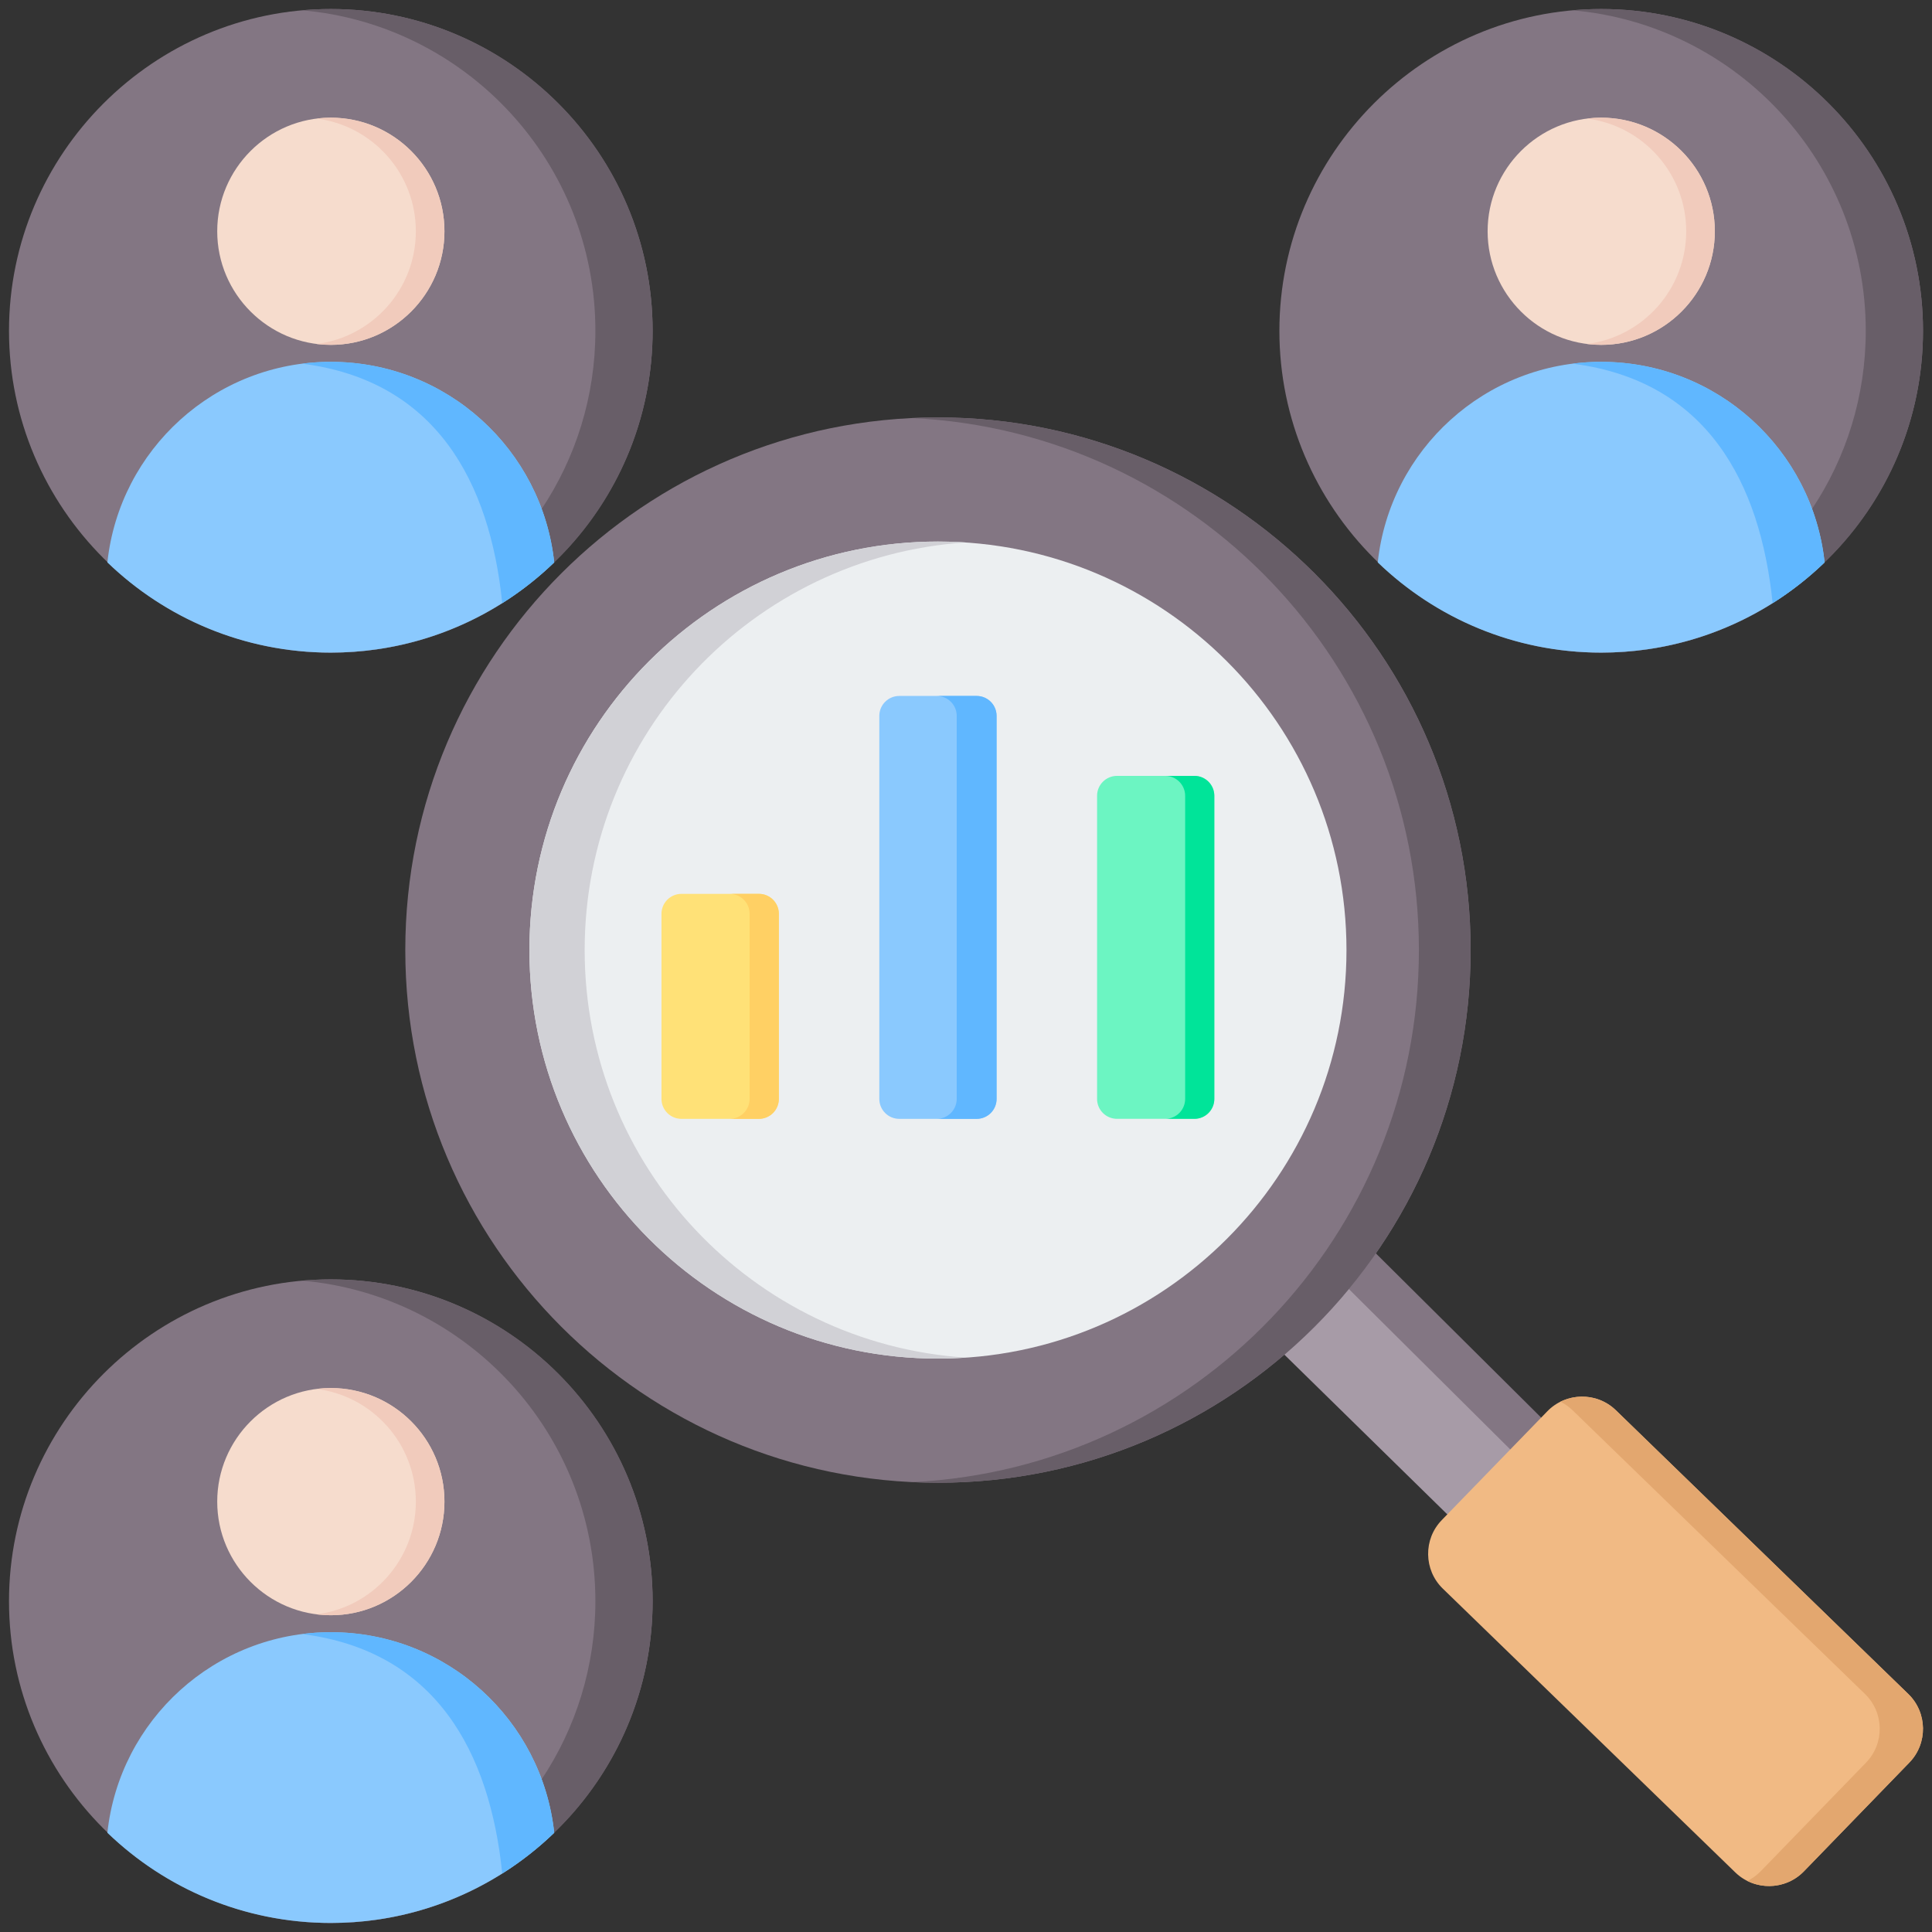
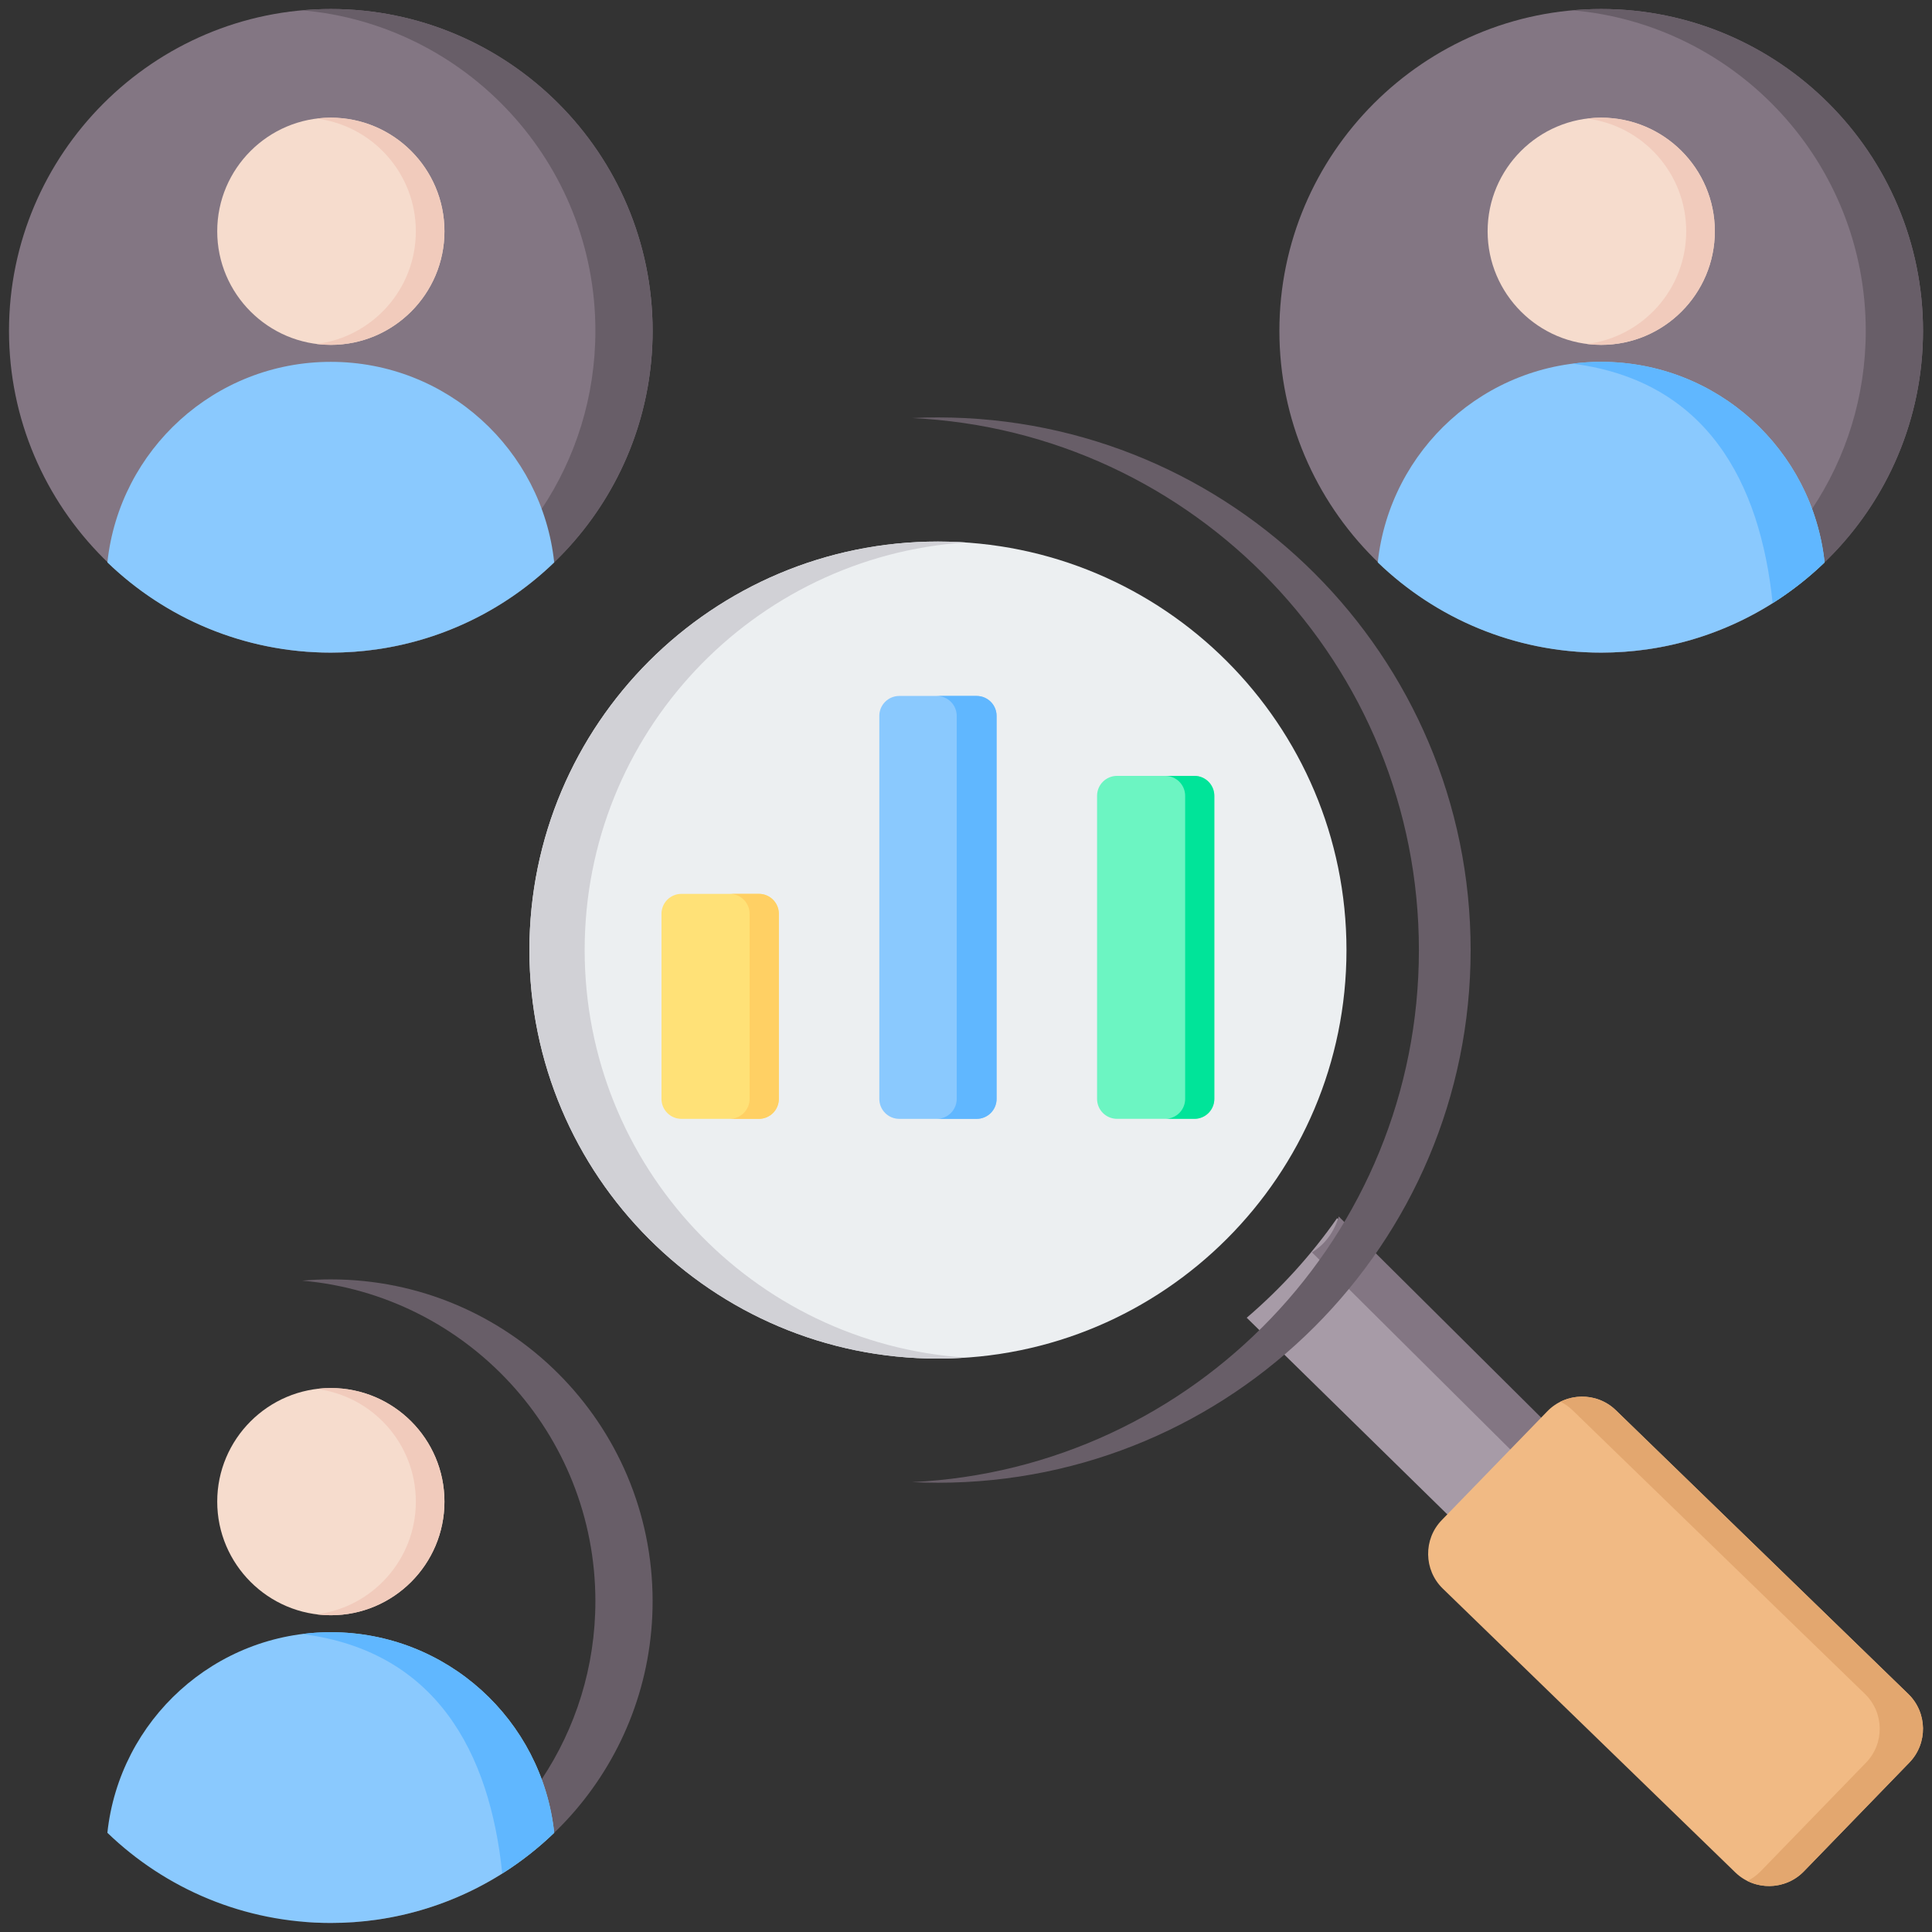
<svg xmlns="http://www.w3.org/2000/svg" width="76" height="76" viewBox="0 0 76 76" fill="none">
  <rect x="0" y="0" width="76" height="76" fill="#333333" stroke="none" />
  <path fill-rule="evenodd" clip-rule="evenodd" d="M52.597 47.92C51.581 49.373 50.386 50.688 49.043 51.837L58.711 61.314L62.392 57.52L52.597 47.92Z" fill="#A79BA7" />
  <path fill-rule="evenodd" clip-rule="evenodd" d="M52.664 47.855C52.474 48.48 52.118 48.952 51.61 49.266L61.214 58.81L62.392 57.52L52.664 47.855Z" fill="#837683" />
  <path fill-rule="evenodd" clip-rule="evenodd" d="M70.956 73.618L75.109 69.334C75.839 68.583 75.821 67.37 75.07 66.64L63.562 55.474C62.811 54.744 61.598 54.765 60.868 55.516L56.715 59.797C55.985 60.547 56.003 61.76 56.754 62.49L68.262 73.656C69.013 74.386 70.226 74.368 70.956 73.618Z" fill="#F1BA84" />
  <path fill-rule="evenodd" clip-rule="evenodd" d="M61.86 55.475L73.368 66.641C74.119 67.371 74.137 68.584 73.407 69.335L69.253 73.619C69.098 73.774 68.925 73.901 68.739 73.993C69.461 74.352 70.364 74.225 70.956 73.619L75.11 69.335C75.84 68.584 75.822 67.371 75.071 66.641L63.563 55.475C62.971 54.901 62.089 54.791 61.384 55.14C61.557 55.225 61.715 55.338 61.86 55.475Z" fill="#E3A76F" />
-   <path fill-rule="evenodd" clip-rule="evenodd" d="M36.897 16.42C48.468 16.42 57.851 25.798 57.851 37.374C57.851 48.945 48.468 58.327 36.897 58.327C25.322 58.327 15.943 48.945 15.943 37.374C15.943 25.798 25.322 16.42 36.897 16.42Z" fill="#837683" />
  <path fill-rule="evenodd" clip-rule="evenodd" d="M36.897 16.42C48.468 16.42 57.851 25.798 57.851 37.374C57.851 48.945 48.468 58.327 36.897 58.327C36.555 58.327 36.216 58.317 35.878 58.303C46.977 57.77 55.816 48.603 55.816 37.374C55.816 26.14 46.977 16.974 35.878 16.445C36.216 16.427 36.555 16.42 36.897 16.42Z" fill="#685E68" />
  <path fill-rule="evenodd" clip-rule="evenodd" d="M36.897 21.303C45.77 21.303 52.967 28.497 52.967 37.373C52.967 46.246 45.77 53.444 36.897 53.444C28.02 53.444 20.826 46.246 20.826 37.373C20.826 28.497 28.02 21.303 36.897 21.303Z" fill="#ECEFF1" />
  <path fill-rule="evenodd" clip-rule="evenodd" d="M36.897 21.303C37.261 21.303 37.622 21.313 37.983 21.338C29.611 21.898 22.999 28.861 22.999 37.373C22.999 45.882 29.611 52.848 37.983 53.405C37.622 53.43 37.261 53.444 36.897 53.444C28.02 53.444 20.826 46.25 20.826 37.373C20.826 28.497 28.02 21.303 36.897 21.303Z" fill="#D1D1D6" />
  <path fill-rule="evenodd" clip-rule="evenodd" d="M34.59 28.161C34.59 27.953 34.672 27.754 34.82 27.607C34.967 27.46 35.166 27.377 35.374 27.377H38.419C38.627 27.377 38.826 27.46 38.973 27.607C39.12 27.754 39.203 27.953 39.203 28.161V43.229C39.203 43.437 39.12 43.636 38.973 43.783C38.826 43.93 38.627 44.013 38.419 44.013C37.569 44.013 36.223 44.013 35.374 44.013C35.166 44.013 34.967 43.93 34.82 43.783C34.672 43.636 34.59 43.437 34.59 43.229C34.59 40.431 34.59 30.959 34.59 28.161Z" fill="#8AC9FE" />
  <path fill-rule="evenodd" clip-rule="evenodd" d="M36.851 27.377H38.419C38.627 27.377 38.827 27.46 38.974 27.607C39.121 27.754 39.203 27.953 39.203 28.161V43.229C39.203 43.437 39.121 43.636 38.974 43.783C38.827 43.93 38.627 44.013 38.419 44.013H36.851C37.059 44.013 37.258 43.93 37.405 43.783C37.552 43.636 37.635 43.437 37.635 43.229V28.161C37.635 27.953 37.552 27.754 37.405 27.607C37.258 27.46 37.059 27.377 36.851 27.377Z" fill="#60B7FF" />
  <path fill-rule="evenodd" clip-rule="evenodd" d="M43.156 31.306C43.156 30.872 43.507 30.521 43.941 30.521H46.985C47.418 30.521 47.769 30.872 47.769 31.306V43.228C47.769 43.661 47.418 44.012 46.985 44.012C45.971 44.012 44.956 44.012 43.941 44.012C43.507 44.012 43.156 43.661 43.156 43.228C43.156 39.015 43.156 35.519 43.156 31.306Z" fill="#6CF5C2" />
  <path fill-rule="evenodd" clip-rule="evenodd" d="M45.837 30.521H46.984C47.417 30.521 47.768 30.872 47.768 31.306V43.228C47.768 43.661 47.417 44.012 46.984 44.012H45.837C46.27 44.012 46.621 43.661 46.621 43.228V31.306C46.621 30.872 46.27 30.521 45.837 30.521Z" fill="#00E499" />
  <path fill-rule="evenodd" clip-rule="evenodd" d="M26.021 35.946C26.021 35.738 26.104 35.539 26.251 35.392C26.398 35.245 26.598 35.162 26.806 35.162H29.853C30.061 35.162 30.261 35.245 30.408 35.392C30.555 35.539 30.637 35.738 30.637 35.946V43.228C30.637 43.437 30.555 43.636 30.408 43.783C30.261 43.93 30.061 44.013 29.853 44.013C29.003 44.013 27.655 44.013 26.806 44.013C26.598 44.013 26.398 43.93 26.251 43.783C26.104 43.636 26.021 43.437 26.021 43.228C26.021 41.55 26.021 37.625 26.021 35.946Z" fill="#FFE177" />
  <path fill-rule="evenodd" clip-rule="evenodd" d="M28.703 35.162H29.853C30.061 35.162 30.261 35.245 30.408 35.392C30.555 35.539 30.638 35.738 30.638 35.946V43.228C30.638 43.437 30.555 43.636 30.408 43.783C30.261 43.93 30.061 44.013 29.853 44.013H28.703C28.911 44.013 29.111 43.93 29.258 43.783C29.405 43.636 29.487 43.437 29.487 43.228V35.946C29.487 35.738 29.405 35.539 29.258 35.392C29.111 35.245 28.911 35.162 28.703 35.162Z" fill="#FFD064" />
-   <path fill-rule="evenodd" clip-rule="evenodd" d="M13.013 75.644C19.985 75.644 25.672 69.959 25.672 62.987C25.672 56.015 19.985 50.328 13.013 50.328C6.042 50.328 0.354 56.015 0.354 62.987C0.354 69.959 6.042 75.644 13.013 75.644Z" fill="#837683" />
  <path fill-rule="evenodd" clip-rule="evenodd" d="M23.421 62.987C23.421 65.576 22.643 67.984 21.31 69.99C20.795 70.763 20.197 71.478 19.529 72.119C17.508 74.06 14.844 75.335 11.888 75.595C12.258 75.628 12.634 75.644 13.014 75.644C13.628 75.644 14.233 75.601 14.825 75.516C14.902 75.505 14.978 75.493 15.053 75.481C21.075 74.507 25.672 69.283 25.672 62.987C25.672 55.996 20.004 50.328 13.014 50.328C12.634 50.328 12.258 50.345 11.888 50.377C18.352 50.947 23.421 56.374 23.421 62.987Z" fill="#685E68" />
  <path fill-rule="evenodd" clip-rule="evenodd" d="M13.013 64.207C8.453 64.207 4.699 67.662 4.224 72.097C6.501 74.293 9.599 75.644 13.013 75.644C13.628 75.644 14.233 75.601 14.825 75.516C17.516 75.13 19.936 73.897 21.801 72.097C21.327 67.661 17.573 64.207 13.013 64.207Z" fill="#8AC9FE" />
  <path fill-rule="evenodd" clip-rule="evenodd" d="M11.889 64.279C17.15 64.947 19.27 68.929 19.757 73.699C20.494 73.236 21.179 72.698 21.801 72.097C21.327 67.661 17.573 64.207 13.013 64.207C12.632 64.207 12.257 64.231 11.889 64.279Z" fill="#60B7FF" />
  <path fill-rule="evenodd" clip-rule="evenodd" d="M13.014 63.539C15.476 63.539 17.484 61.531 17.484 59.07C17.484 56.608 15.476 54.602 13.014 54.602C10.553 54.602 8.545 56.608 8.545 59.07C8.545 61.531 10.553 63.539 13.014 63.539Z" fill="#F6DCCD" />
  <path fill-rule="evenodd" clip-rule="evenodd" d="M16.358 59.07C16.358 61.349 14.653 63.228 12.451 63.505C12.635 63.527 12.823 63.539 13.013 63.539C15.482 63.539 17.482 61.539 17.482 59.07C17.482 56.602 15.482 54.602 13.013 54.602C12.823 54.602 12.635 54.614 12.451 54.636C14.653 54.913 16.358 56.792 16.358 59.07Z" fill="#F1CBBC" />
  <path fill-rule="evenodd" clip-rule="evenodd" d="M13.013 25.672C19.985 25.672 25.672 19.986 25.672 13.014C25.672 6.043 19.985 0.355 13.013 0.355C6.042 0.355 0.354 6.043 0.354 13.014C0.354 19.986 6.042 25.672 13.013 25.672Z" fill="#837683" />
  <path fill-rule="evenodd" clip-rule="evenodd" d="M23.421 13.014C23.421 15.604 22.643 18.011 21.31 20.017C20.795 20.79 20.197 21.505 19.529 22.146C17.508 24.087 14.844 25.362 11.888 25.622C12.258 25.655 12.634 25.672 13.014 25.672C13.628 25.672 14.233 25.628 14.825 25.543C14.902 25.533 14.978 25.521 15.053 25.509C21.075 24.534 25.672 19.31 25.672 13.014C25.672 6.023 20.004 0.355 13.014 0.355C12.634 0.355 12.258 0.372 11.888 0.405C18.352 0.974 23.421 6.402 23.421 13.014Z" fill="#685E68" />
  <path fill-rule="evenodd" clip-rule="evenodd" d="M13.013 14.234C8.453 14.234 4.699 17.689 4.224 22.124C6.501 24.32 9.599 25.672 13.013 25.672C13.628 25.672 14.233 25.628 14.825 25.543C17.516 25.157 19.936 23.924 21.801 22.124C21.327 17.688 17.573 14.234 13.013 14.234Z" fill="#8AC9FE" />
-   <path fill-rule="evenodd" clip-rule="evenodd" d="M11.889 14.306C17.15 14.975 19.27 18.956 19.757 23.727C20.494 23.263 21.179 22.725 21.801 22.124C21.327 17.688 17.573 14.234 13.013 14.234C12.632 14.234 12.257 14.258 11.889 14.306Z" fill="#60B7FF" />
  <path fill-rule="evenodd" clip-rule="evenodd" d="M13.014 13.566C15.476 13.566 17.484 11.559 17.484 9.098C17.484 6.635 15.476 4.629 13.014 4.629C10.553 4.629 8.545 6.635 8.545 9.098C8.545 11.559 10.553 13.566 13.014 13.566Z" fill="#F6DCCD" />
  <path fill-rule="evenodd" clip-rule="evenodd" d="M16.358 9.098C16.358 11.376 14.653 13.256 12.451 13.532C12.635 13.555 12.823 13.566 13.013 13.566C15.482 13.566 17.482 11.566 17.482 9.098C17.482 6.629 15.482 4.629 13.013 4.629C12.823 4.629 12.635 4.641 12.451 4.663C14.653 4.94 16.358 6.819 16.358 9.098Z" fill="#F1CBBC" />
  <path fill-rule="evenodd" clip-rule="evenodd" d="M62.987 25.672C69.959 25.672 75.646 19.986 75.646 13.014C75.646 6.043 69.959 0.355 62.987 0.355C56.016 0.355 50.328 6.043 50.328 13.014C50.328 19.986 56.016 25.672 62.987 25.672Z" fill="#837683" />
  <path fill-rule="evenodd" clip-rule="evenodd" d="M73.394 13.014C73.394 15.604 72.617 18.011 71.283 20.017C70.769 20.79 70.171 21.505 69.503 22.146C67.481 24.087 64.817 25.362 61.861 25.622C62.232 25.655 62.607 25.672 62.987 25.672C63.602 25.672 64.207 25.628 64.799 25.543C64.875 25.533 64.952 25.521 65.026 25.509C71.049 24.534 75.646 19.31 75.646 13.014C75.646 6.023 69.978 0.355 62.987 0.355C62.607 0.355 62.232 0.372 61.861 0.405C68.326 0.974 73.394 6.402 73.394 13.014Z" fill="#685E68" />
  <path fill-rule="evenodd" clip-rule="evenodd" d="M62.987 14.234C58.427 14.234 54.673 17.689 54.197 22.124C56.474 24.32 59.572 25.672 62.987 25.672C63.601 25.672 64.207 25.628 64.799 25.543C67.49 25.157 69.909 23.924 71.775 22.124C71.301 17.688 67.547 14.234 62.987 14.234Z" fill="#8AC9FE" />
  <path fill-rule="evenodd" clip-rule="evenodd" d="M61.862 14.306C67.124 14.975 69.243 18.956 69.731 23.727C70.468 23.263 71.153 22.725 71.775 22.124C71.301 17.688 67.546 14.234 62.986 14.234C62.605 14.234 62.23 14.258 61.862 14.306Z" fill="#60B7FF" />
  <path fill-rule="evenodd" clip-rule="evenodd" d="M62.987 13.566C65.45 13.566 67.457 11.559 67.457 9.098C67.457 6.635 65.45 4.629 62.987 4.629C60.526 4.629 58.519 6.635 58.519 9.098C58.519 11.559 60.526 13.566 62.987 13.566Z" fill="#F6DCCD" />
  <path fill-rule="evenodd" clip-rule="evenodd" d="M66.331 9.098C66.331 11.376 64.627 13.256 62.425 13.532C62.609 13.555 62.797 13.566 62.987 13.566C65.455 13.566 67.456 11.566 67.456 9.098C67.456 6.629 65.455 4.629 62.987 4.629C62.797 4.629 62.609 4.641 62.425 4.663C64.627 4.94 66.331 6.819 66.331 9.098Z" fill="#F1CBBC" />
</svg>